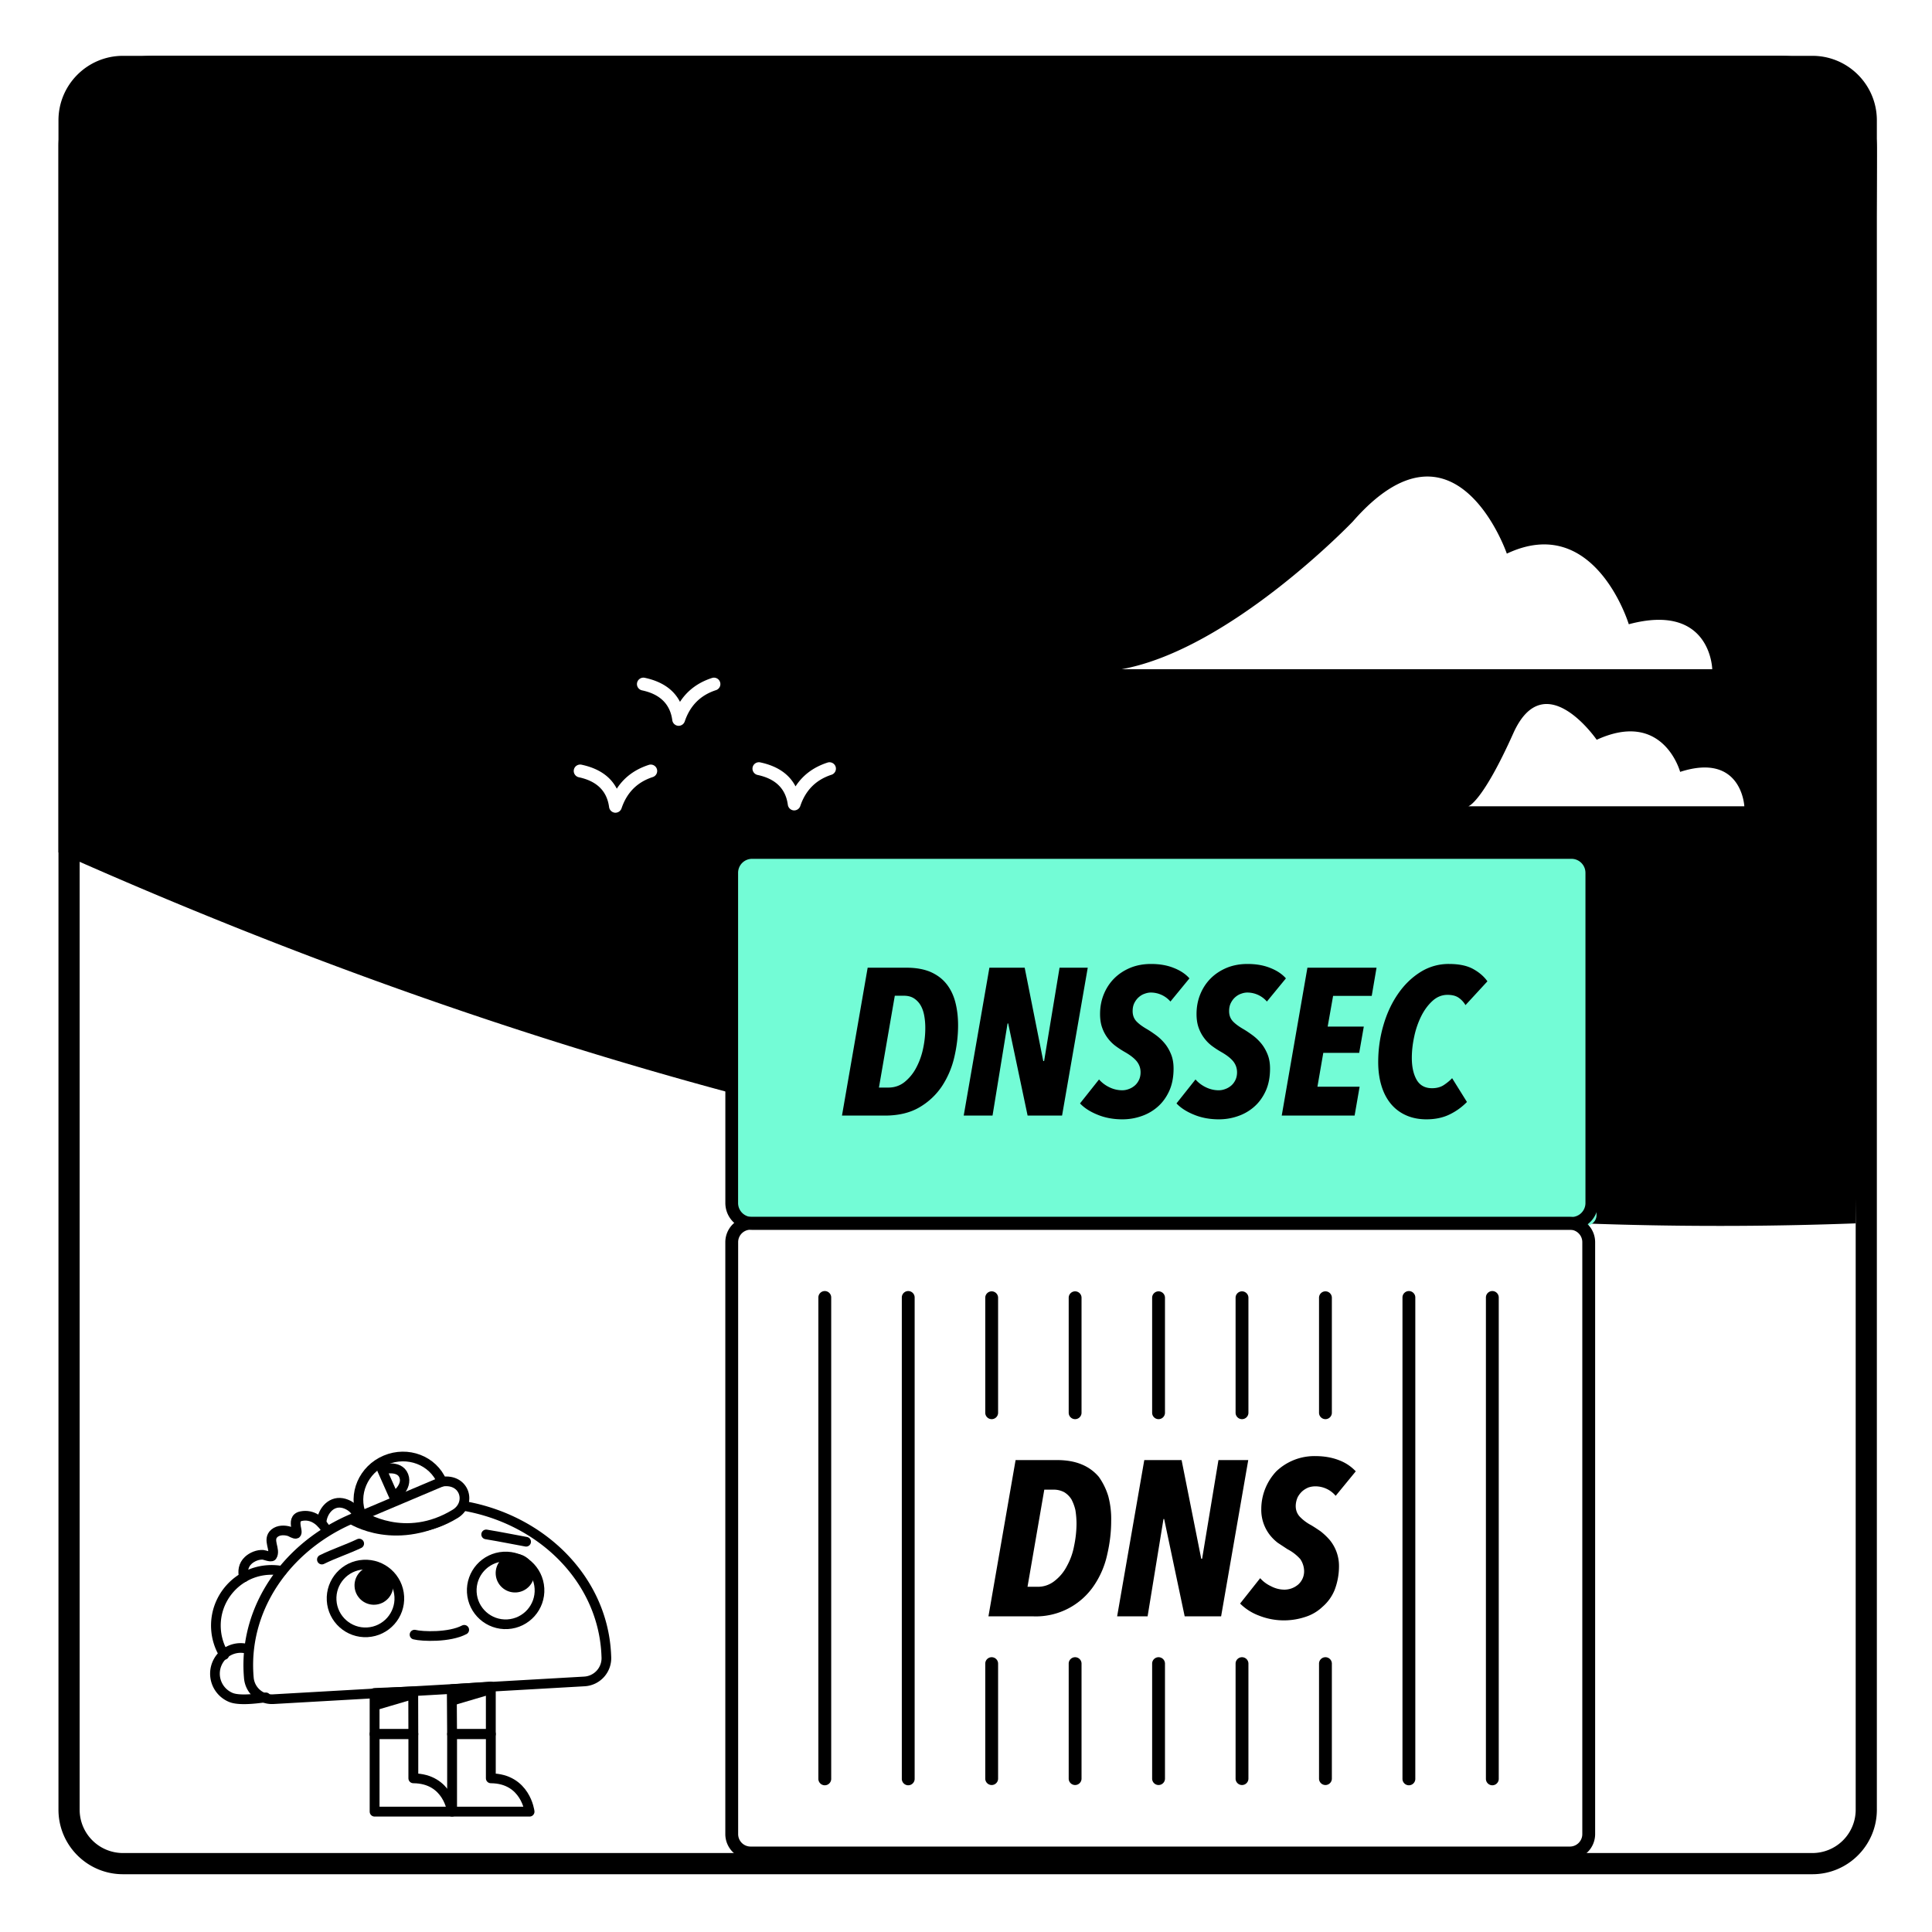
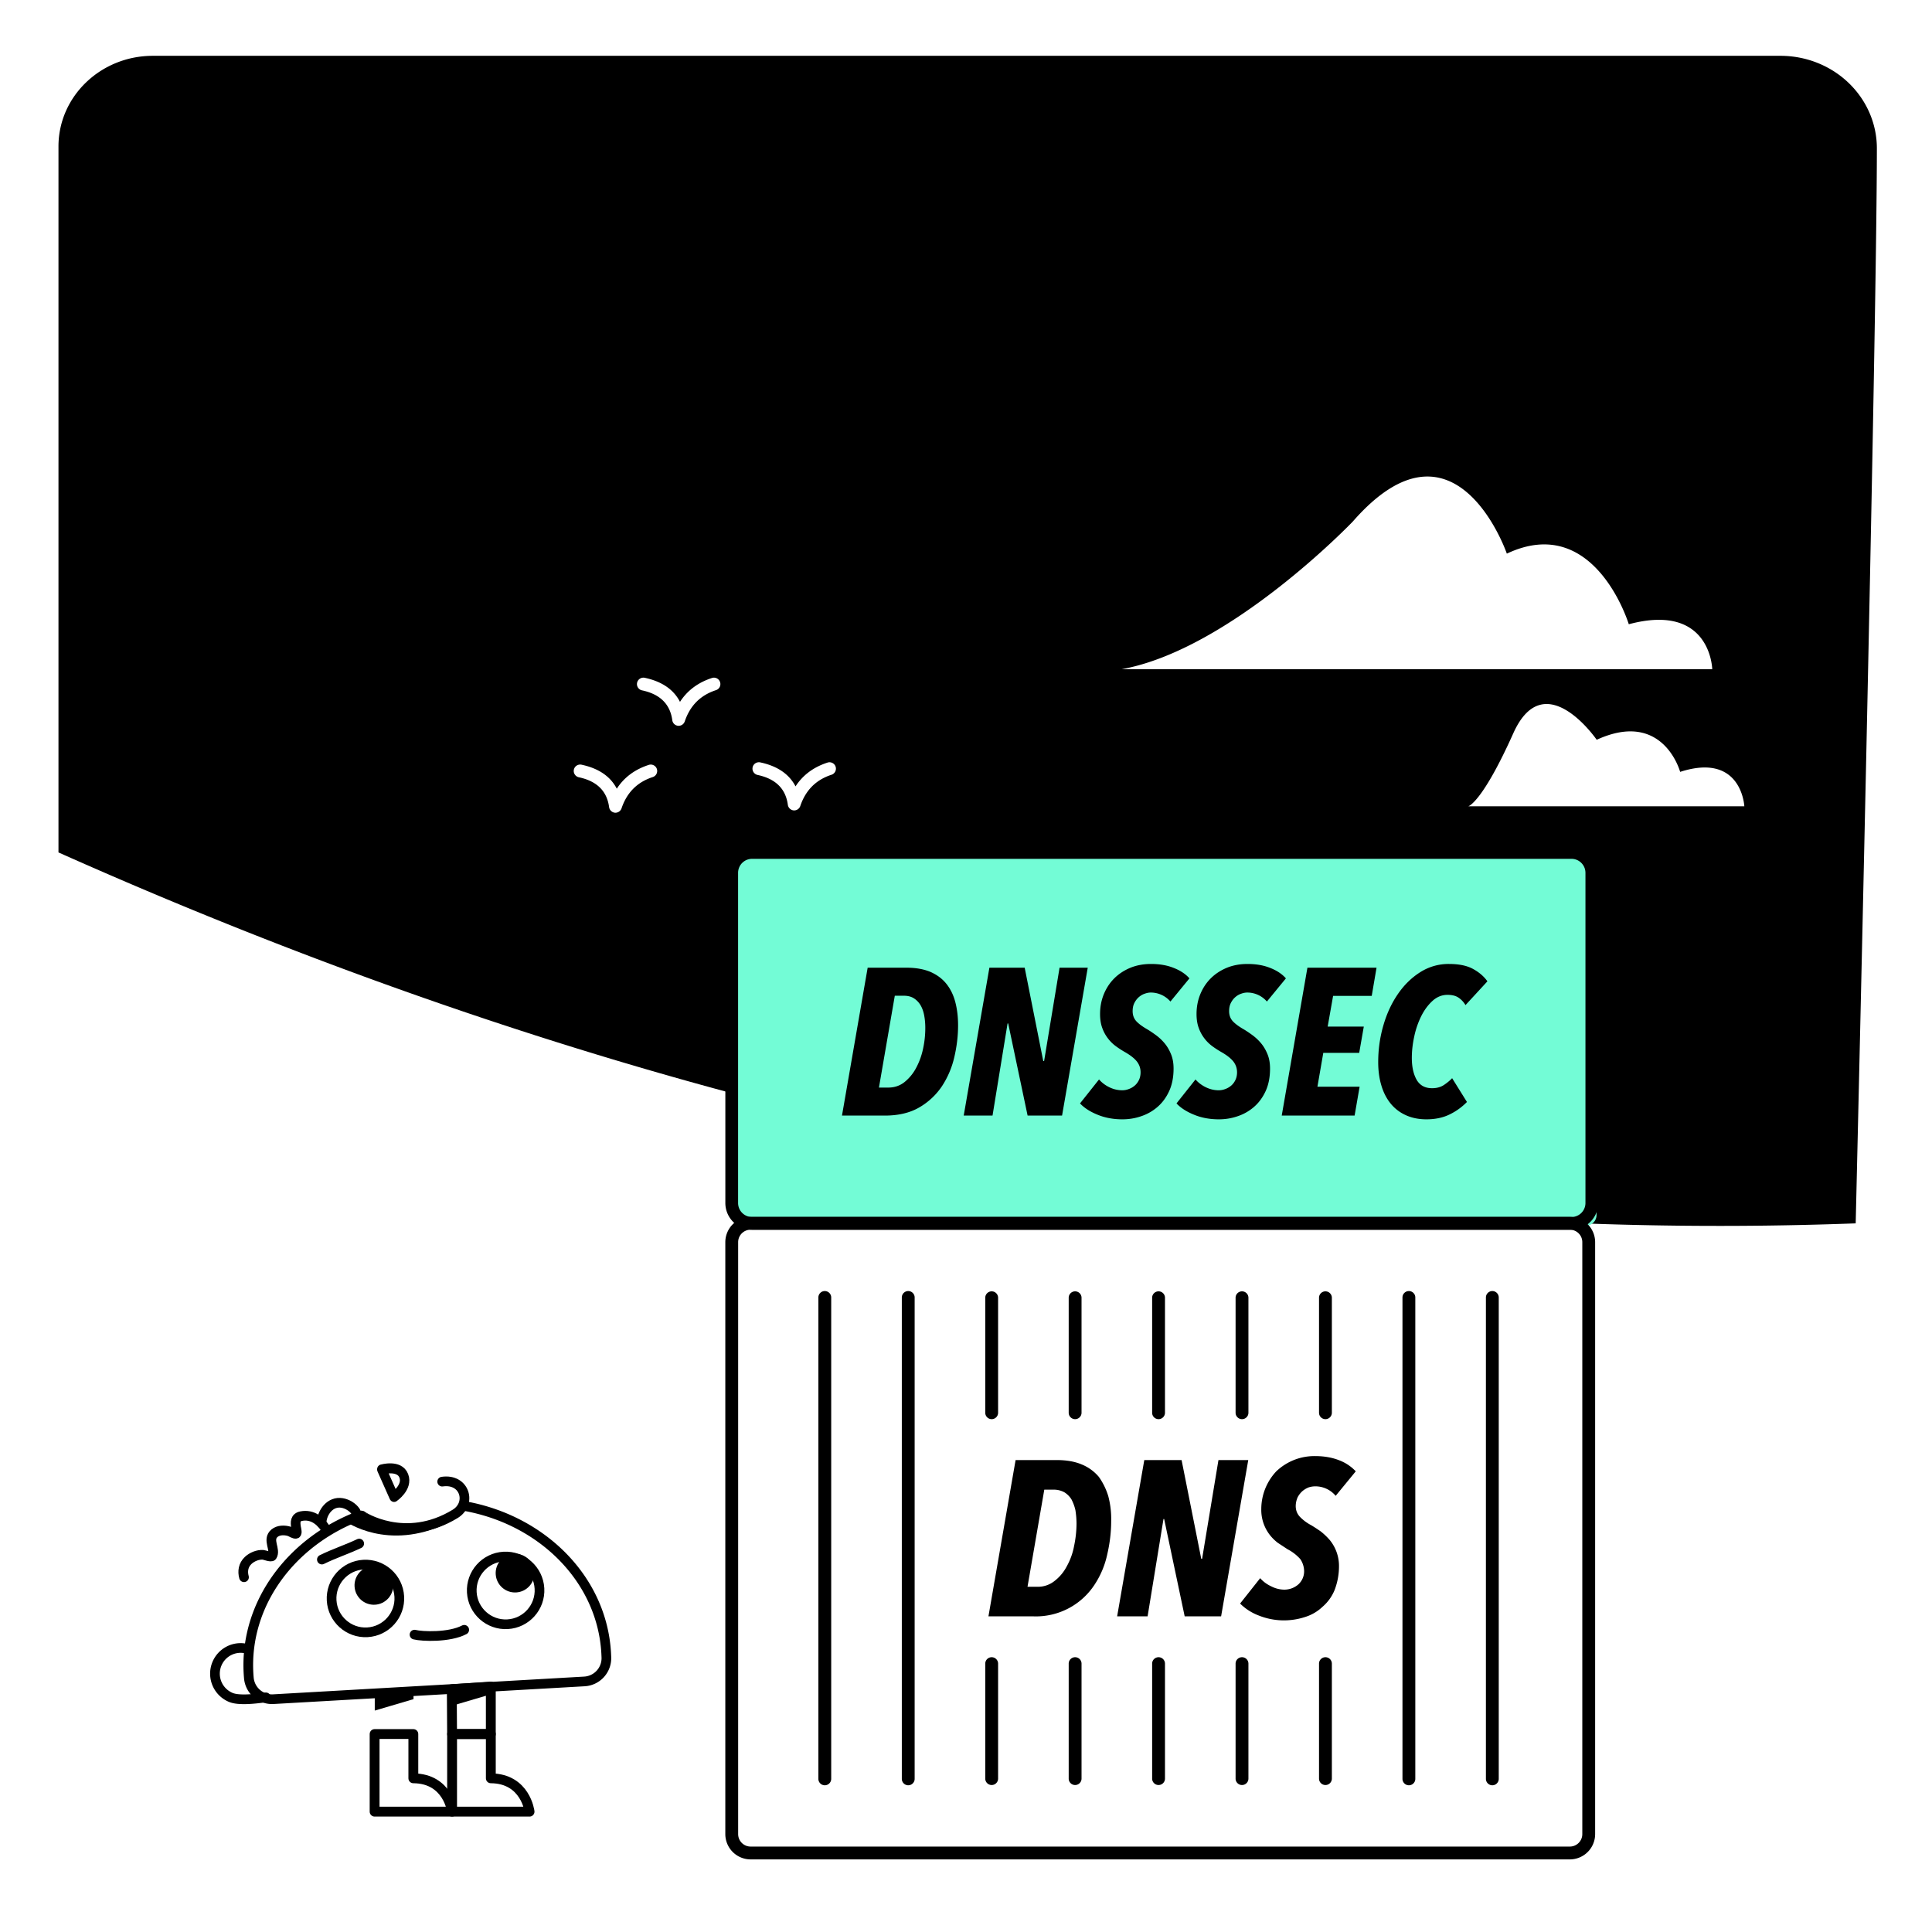
<svg xmlns="http://www.w3.org/2000/svg" xml:space="preserve" style="fill-rule:evenodd;clip-rule:evenodd;stroke-linecap:round;stroke-linejoin:round;stroke-miterlimit:1.5" viewBox="0 0 301 301">
  <path d="M-64 7h218v236H-64z" style="fill:none" transform="matrix(1.376 0 0 1.271 88.833 -8.55)" />
  <path d="M292.411 23.106c0-3.82-1.58-7.48-4.4-10.19-2.81-2.7-6.63-4.22-10.61-4.22H23.814c-8.121 0-14.704 6.32-14.704 14.12v109.99c89.537 39.92 182.46 61.42 280.001 57.79 0 0 3.3-138.74 3.3-167.49m-196.318 99.77c1.13-1.74 2.77-2.99 4.987-3.71.525-.17 1.089.12 1.259.64a1 1 0 0 1-.644 1.26c-2.488.81-4.053 2.48-4.86 4.87a1.01 1.01 0 0 1-1.044.68 1.014 1.014 0 0 1-.895-.87c-.335-2.49-1.888-4.05-4.716-4.65-.54-.12-.885-.65-.771-1.19.115-.54.646-.88 1.186-.77 2.714.58 4.52 1.85 5.498 3.74m27.847-.36c1.13-1.74 2.77-2.99 4.987-3.71.525-.17 1.089.12 1.259.64a1 1 0 0 1-.644 1.26c-2.488.81-4.053 2.48-4.86 4.87a1.01 1.01 0 0 1-1.044.68 1.014 1.014 0 0 1-.895-.87c-.335-2.49-1.888-4.05-4.716-4.65-.54-.12-.885-.65-.771-1.19.115-.54.646-.88 1.186-.77 2.714.58 4.52 1.85 5.498 3.74m104.821 3.1h43s-.4-8.46-10-5.36c0 0-2.62-9.76-13-5 0 0-8.14-11.84-13-1s-7 11.36-7 11.36m-122.821-16.27c1.13-1.74 2.77-3 4.987-3.72a1 1 0 0 1 1.259.65.993.993 0 0 1-.644 1.25c-2.488.81-4.053 2.48-4.86 4.87a1.01 1.01 0 0 1-1.044.68c-.462-.05-.833-.4-.895-.86-.335-2.5-1.888-4.06-4.716-4.66a1 1 0 0 1-.771-1.18 1.01 1.01 0 0 1 1.186-.78c2.714.58 4.52 1.85 5.498 3.75m68.82-5.09h92.001s-.21-10.42-13-7c0 0-5.3-17.47-19-11 0 0-8.01-23.3-24-5 0 0-19.058 19.93-36 23" />
-   <path d="M292.409 18.748c0-5.547-4.501-10.05-10.045-10.05H19.159c-5.546 0-10.05 4.503-10.05 10.05v263.2c0 5.548 4.504 10.051 10.05 10.051h263.205c5.544 0 10.045-4.503 10.045-10.05zm-3.297 0v263.2a6.75 6.75 0 0 1-6.748 6.75H19.159a6.753 6.753 0 0 1-6.75-6.75v-263.2a6.753 6.753 0 0 1 6.75-6.75h263.205a6.75 6.75 0 0 1 6.748 6.75" />
  <path d="M.58-.432q0 .075-.018.152a.4.4 0 0 1-.059.139A.317.317 0 0 1 .229 0H.024l.123-.708h.187q.066 0 .113.02a.2.2 0 0 1 .077.056.3.3 0 0 1 .043.088.4.4 0 0 1 .013.112m-.157.013a.4.4 0 0 0-.005-.062A.2.2 0 0 0 .4-.53a.1.1 0 0 0-.032-.032.1.1 0 0 0-.048-.012H.277l-.076.44h.045A.12.12 0 0 0 .323-.16a.2.2 0 0 0 .056-.067.3.3 0 0 0 .033-.092.5.5 0 0 0 .011-.1" style="fill-rule:nonzero" transform="matrix(34.392 0 0 34.392 153.171 251.824)" />
  <path d="M.495 0H.33L.237-.441H.234L.162 0H.024l.123-.708h.169l.089.447h.004l.074-.447h.135z" style="fill-rule:nonzero" transform="matrix(34.392 0 0 34.392 173.221 251.824)" />
  <path d="M.415-.546a.12.12 0 0 0-.094-.043.1.1 0 0 0-.029.005.1.1 0 0 0-.028.017.1.1 0 0 0-.021.027.1.1 0 0 0-.009.04q0 .028.018.048a.2.2 0 0 0 .052.039q.02.012.043.028a.3.3 0 0 1 .041.039.185.185 0 0 1 .042.121.3.3 0 0 1-.02.106.2.2 0 0 1-.055.076.2.2 0 0 1-.079.046.307.307 0 0 1-.21-.007.24.24 0 0 1-.084-.054l.091-.115q.02.023.05.037.029.015.061.015a.1.1 0 0 0 .032-.006.1.1 0 0 0 .029-.017.08.08 0 0 0 .027-.063.1.1 0 0 0-.017-.052.2.2 0 0 0-.058-.045L.153-.333a.2.2 0 0 1-.038-.038.185.185 0 0 1-.037-.115.25.25 0 0 1 .068-.171.25.25 0 0 1 .176-.069q.061 0 .109.019a.2.2 0 0 1 .075.05z" style="fill-rule:nonzero" transform="matrix(34.392 0 0 34.392 193.822 251.824)" />
  <path d="M566.758 1506.16c0-.75-.608-1.36-1.356-1.36H459.598a1.36 1.36 0 0 0-1.356 1.36v43.56c0 .75.608 1.35 1.356 1.35h105.804c.748 0 1.356-.6 1.356-1.35zm-53.537 16.74a3.27 3.27 0 0 0-2.466-1.13q-.367 0-.774.15c-.271.09-.516.24-.734.43q-.328.285-.551.72c-.149.29-.223.63-.223 1.04q0 .75.459 1.26.459.495 1.377 1.02.525.315 1.115.75t1.076 1.02c.324.39.59.85.8 1.37.21.51.315 1.11.315 1.79 0 1.07-.179 2-.538 2.8-.358.79-.839 1.46-1.443 1.99a6 6 0 0 1-2.059 1.19c-.77.27-1.566.4-2.388.4-1.137 0-2.177-.19-3.122-.58-.944-.38-1.679-.86-2.204-1.42l2.388-3.01c.35.4.783.73 1.299.98a3.66 3.66 0 0 0 1.613.38c.28 0 .56-.05.84-.16.279-.1.529-.25.747-.44.219-.19.394-.43.525-.71s.197-.6.197-.95q0-.75-.459-1.35c-.306-.39-.809-.79-1.509-1.19-.402-.23-.791-.48-1.167-.76a4.8 4.8 0 0 1-.997-1 4.8 4.8 0 0 1-.696-1.31q-.262-.735-.262-1.71 0-1.335.472-2.49c.315-.77.752-1.43 1.312-1.99s1.233-1 2.02-1.33q1.18-.48 2.598-.48c1.066 0 2.02.16 2.859.5.84.33 1.496.77 1.968 1.31zm12.121 0a3.26 3.26 0 0 0-2.466-1.13q-.368 0-.774.15c-.271.09-.516.24-.734.43q-.329.285-.551.72c-.149.29-.223.63-.223 1.04q0 .75.459 1.26.459.495 1.377 1.02.525.315 1.115.75t1.076 1.02c.323.39.59.85.8 1.37.21.51.315 1.11.315 1.79 0 1.07-.179 2-.538 2.8-.359.79-.84 1.46-1.443 1.99a6 6 0 0 1-2.059 1.19c-.77.27-1.566.4-2.388.4-1.137 0-2.177-.19-3.122-.58-.944-.38-1.679-.86-2.204-1.42l2.388-3.01c.35.4.782.73 1.298.98s1.054.38 1.614.38c.28 0 .56-.05.839-.16.28-.1.53-.25.748-.44.219-.19.394-.43.525-.71s.197-.6.197-.95q0-.75-.459-1.35c-.307-.39-.809-.79-1.509-1.19-.402-.23-.791-.48-1.168-.76a4.8 4.8 0 0 1-.996-1 4.8 4.8 0 0 1-.696-1.31q-.262-.735-.262-1.71 0-1.335.472-2.49c.315-.77.752-1.43 1.312-1.99s1.233-1 2.02-1.33q1.18-.48 2.597-.48c1.067 0 2.021.16 2.86.5.84.33 1.496.77 1.968 1.31zm24.95.45a2.86 2.86 0 0 0-.892-.95c-.349-.23-.804-.34-1.364-.34-.699 0-1.329.25-1.889.76q-.84.765-1.417 1.92a10.7 10.7 0 0 0-.878 2.56c-.202.93-.302 1.83-.302 2.68 0 1.12.201 2.04.603 2.75.403.7 1.05 1.06 1.942 1.06.594 0 1.093-.14 1.495-.41s.743-.55 1.023-.85l1.863 2.99a7.8 7.8 0 0 1-2.164 1.56c-.831.41-1.806.62-2.926.62-.979 0-1.849-.18-2.61-.53a5.2 5.2 0 0 1-1.902-1.47c-.507-.63-.892-1.38-1.155-2.27-.262-.88-.393-1.85-.393-2.92q0-2.37.643-4.59c.428-1.49 1.036-2.8 1.823-3.95q1.18-1.725 2.82-2.76a6.6 6.6 0 0 1 3.608-1.03q1.889 0 3.03.63c.761.42 1.36.93 1.797 1.55zm-63.752 2.54q0 1.965-.472 3.99a11.2 11.2 0 0 1-1.548 3.65 8.6 8.6 0 0 1-2.834 2.66c-1.172.69-2.623 1.04-4.355 1.04h-5.378l3.227-18.58h4.906c1.154 0 2.142.18 2.965.52.822.36 1.491.85 2.007 1.49s.892 1.4 1.128 2.29c.236.9.354 1.87.354 2.94m13.065 11.34h-4.329l-2.44-11.58h-.078l-1.889 11.58h-3.621l3.227-18.58h4.434l2.335 11.73h.105l1.941-11.73h3.542zm38.908-15.04h-4.854l-.682 3.86h4.539l-.578 3.3h-4.512l-.735 4.25h5.3l-.63 3.63h-9.156l3.227-18.58h8.684zm-56.092 4.04c0-.58-.048-1.11-.144-1.61q-.145-.75-.473-1.29a2.6 2.6 0 0 0-.839-.85c-.341-.21-.757-.31-1.246-.31h-1.129l-1.993 11.54h1.18c.77 0 1.443-.23 2.02-.68a5.7 5.7 0 0 0 1.456-1.76 9 9 0 0 0 .879-2.4q.29-1.32.289-2.64" style="fill:#73fcd6" transform="matrix(1.24 0 0 1.24 -454.044 -1732.36)" />
  <path d="M248.518 193.525a3.945 3.945 0 0 0-3.943-3.94h-127.63a3.945 3.945 0 0 0-3.943 3.94v92.224a3.945 3.945 0 0 0 3.943 3.94h127.63a3.945 3.945 0 0 0 3.943-3.94zm-2 0v92.224c0 1.071-.871 1.94-1.943 1.94h-127.63a1.94 1.94 0 0 1-1.943-1.94v-92.224c0-1.071.87-1.94 1.943-1.94h127.63c1.072 0 1.943.869 1.943 1.94" />
  <path d="M127.5 202.142v75c0 .55.448 1 1 1s1-.45 1-1v-75c0-.55-.448-1-1-1s-1 .45-1 1M140.5 202.142v75c0 .55.449 1 1 1 .553 0 1-.45 1-1v-75c0-.55-.447-1-1-1-.551 0-1 .45-1 1M218.501 202.142v75c0 .55.448 1 1 1s1-.45 1-1v-75c0-.55-.448-1-1-1s-1 .45-1 1M205.5 202.144v18a1.001 1.001 0 0 0 2 0v-18a1.001 1.001 0 0 0-2 0M205.5 259.145v18a1.001 1.001 0 0 0 2 0v-18a1.001 1.001 0 0 0-2 0M192.501 202.144v18a1.001 1.001 0 0 0 2 0v-18a1.001 1.001 0 0 0-2 0M192.501 259.145v18a1.001 1.001 0 0 0 2 0v-18a1.001 1.001 0 0 0-2 0M153.501 202.144v18a1.001 1.001 0 0 0 2 0v-18a1.001 1.001 0 0 0-2 0M153.501 259.145v18a1.001 1.001 0 0 0 2 0v-18a1.001 1.001 0 0 0-2 0M166.5 202.144v18a1.001 1.001 0 0 0 2 0v-18a1.001 1.001 0 0 0-2 0M166.5 259.145v18a1.001 1.001 0 0 0 2 0v-18a1.001 1.001 0 0 0-2 0M179.5 202.144v18a1.001 1.001 0 0 0 2 0v-18a1.001 1.001 0 0 0-2 0M179.5 259.145v18a1.001 1.001 0 0 0 2 0v-18a1.001 1.001 0 0 0-2 0M231.501 202.142v75c0 .55.448 1 1 1s1-.45 1-1v-75c0-.55-.448-1-1-1s-1 .45-1 1" />
  <path d="M36.565 90.338c-.474-2.147-.017-4.409 1.854-5.979 1.441-1.21 3.62-1.967 5.499-1.727.573.072 2.851 1.164 3.239.644 1.63-2.184-1.584-6.037 1.344-8.2 1.522-1.125 3.704-.976 5.392-.359.502.184 1.892 1.228 2.418.992.504-.226.144-1.882.102-2.269-.21-1.93-.141-3.647 2.104-3.966 4.014-.569 7.131 2.132 8.889 5.73" style="fill:none;stroke:#000;stroke-width:3.5px" transform="matrix(.43 -.025 .025 .43 20.033 207.801)" />
-   <path d="M18.394 121.99A11.44 11.44 0 0 1 17 116.5c0-6.347 5.153-11.5 11.5-11.5.973 0 1.917.121 2.82.349" style="fill:none;stroke:#000;stroke-width:2px" transform="matrix(.753 -.043 .043 .753 15.838 166.76)" />
  <path d="M32.161 453.996A5.31 5.31 0 0 0 37.305 458a5.307 5.307 0 0 0 5.305-5.305c0-1.629-1.368-4.362-2.714-6.657" style="fill:none;stroke:#000;stroke-width:2px" transform="matrix(-.282 .7 -.7 -.282 364.9 362.3)" />
  <path d="M39.136 94.763c-2.901-2.636-4.043-7.612-.717-10.404 1.441-1.21 3.62-1.967 5.499-1.727" style="fill:none;stroke:#000;stroke-width:3.5px" transform="matrix(.28 .327 -.327 .28 70.118 197.975)" />
  <path d="M90.92 106.806C76.423 111.285 66 123.598 66 138.07q0 .468.015.933a4.81 4.81 0 0 0 4.81 4.682c12.927.004 51.423.004 64.35.004a4.816 4.816 0 0 0 4.815-4.685q.009-.466.01-.934c0-15.31-11.666-28.205-27.481-31.963" style="fill:none;stroke:#000;stroke-width:2px" transform="matrix(.753 -.043 .043 .753 -16.917 159.577)" />
  <path d="M53.801 237.007s6.578 4.793 15.867.308l-8.213.627-5.328-1.87s-.061-.447-2.326.935" />
  <path d="M94 102c0 .131 5.924 8.962 17.882 7.174 4.015-.601 4.726-5.967.118-7.174" style="fill:none;stroke:#000;stroke-width:2px" transform="matrix(.695 -.294 .294 .695 -38.937 192.872)" />
-   <path d="M37 143.639c0-4.771-4.029-8.639-9-8.639s-9 3.868-9 8.639z" style="fill:none;stroke:#000;stroke-width:2px" transform="matrix(.695 -.294 .294 .695 .903 141.884)" />
  <path d="m53 398 2 7s3.993-1.769 3.334-4.655S53 398 53 398" style="fill:none;stroke:#000;stroke-width:2.41px" transform="matrix(.598 -.095 .101 .639 -12.41 -20.348)" />
  <circle cx="92" cy="128" r="7" style="fill:none;stroke:#000;stroke-width:2px" transform="matrix(.753 -.043 .043 .753 -17.843 156.608)" />
  <circle cx="92" cy="128" r="7" style="fill:none;stroke:#000;stroke-width:2px" transform="matrix(.753 -.043 .043 .753 3.996 155.352)" />
  <circle cx="28" cy="109" r="4" transform="matrix(.753 -.043 .043 .753 32.48 166.125)" />
  <circle cx="28" cy="109" r="4" transform="matrix(.753 -.043 .043 .753 54.471 164.213)" />
  <path d="M60 423c1.526-.531 6.322-3.445 8-6.5" style="fill:none;stroke:#000;stroke-width:2px" transform="matrix(.629 .417 -.417 .629 203.234 -36.415)" />
  <path d="M42.61 402.335c2.774-.154 5.567.109 8.39 0" style="fill:none;stroke:#000;stroke-width:2px" transform="matrix(.693 -.297 .297 .693 -98.874 -23.188)" />
-   <path d="M42.61 402.335c3.195-.064 6.032.017 8.39 0" style="fill:none;stroke:#000;stroke-width:2px" transform="matrix(.742 .136 -.136 .742 98.844 -65.27)" />
  <path d="M79 162v14.026h14s-.699-5.98-7-6.026v-8z" style="fill:none;stroke:#000;stroke-width:1.78px" transform="matrix(.862 0 0 .862 2.337 130.515)" />
  <path d="m92 143.689-7.052.49.052 8.098h7z" style="fill:none;stroke:#000;stroke-width:1.78px" transform="matrix(.862 0 0 .862 -2.837 138.899)" />
  <path d="M79 162v14.026h14s-.699-5.98-7-6.026v-8z" style="fill:none;stroke:#000;stroke-width:1.78px" transform="matrix(.862 0 0 .862 -9.735 130.515)" />
-   <path d="m91.982 144.573-6.982.276v7.428h7z" style="fill:none;stroke:#000;stroke-width:1.78px" transform="matrix(.862 0 0 .862 -14.909 138.899)" />
  <path d="m58.387 264.003 6.036-.44v1.16l-6.036 1.78zM70.457 263.242l6.036-.44v1.16l-6.036 1.78zM248.993 135.985a4.16 4.16 0 0 0-4.162-4.16H117.17a4.16 4.16 0 0 0-4.163 4.16v51.44a4.16 4.16 0 0 0 4.163 4.16H244.83a4.16 4.16 0 0 0 4.162-4.16zm-1.984 0v51.44a2.18 2.18 0 0 1-2.178 2.183H117.17a2.18 2.18 0 0 1-2.177-2.183v-51.44a2.18 2.18 0 0 1 2.177-2.182H244.83c1.201 0 2.178.975 2.178 2.182" />
</svg>